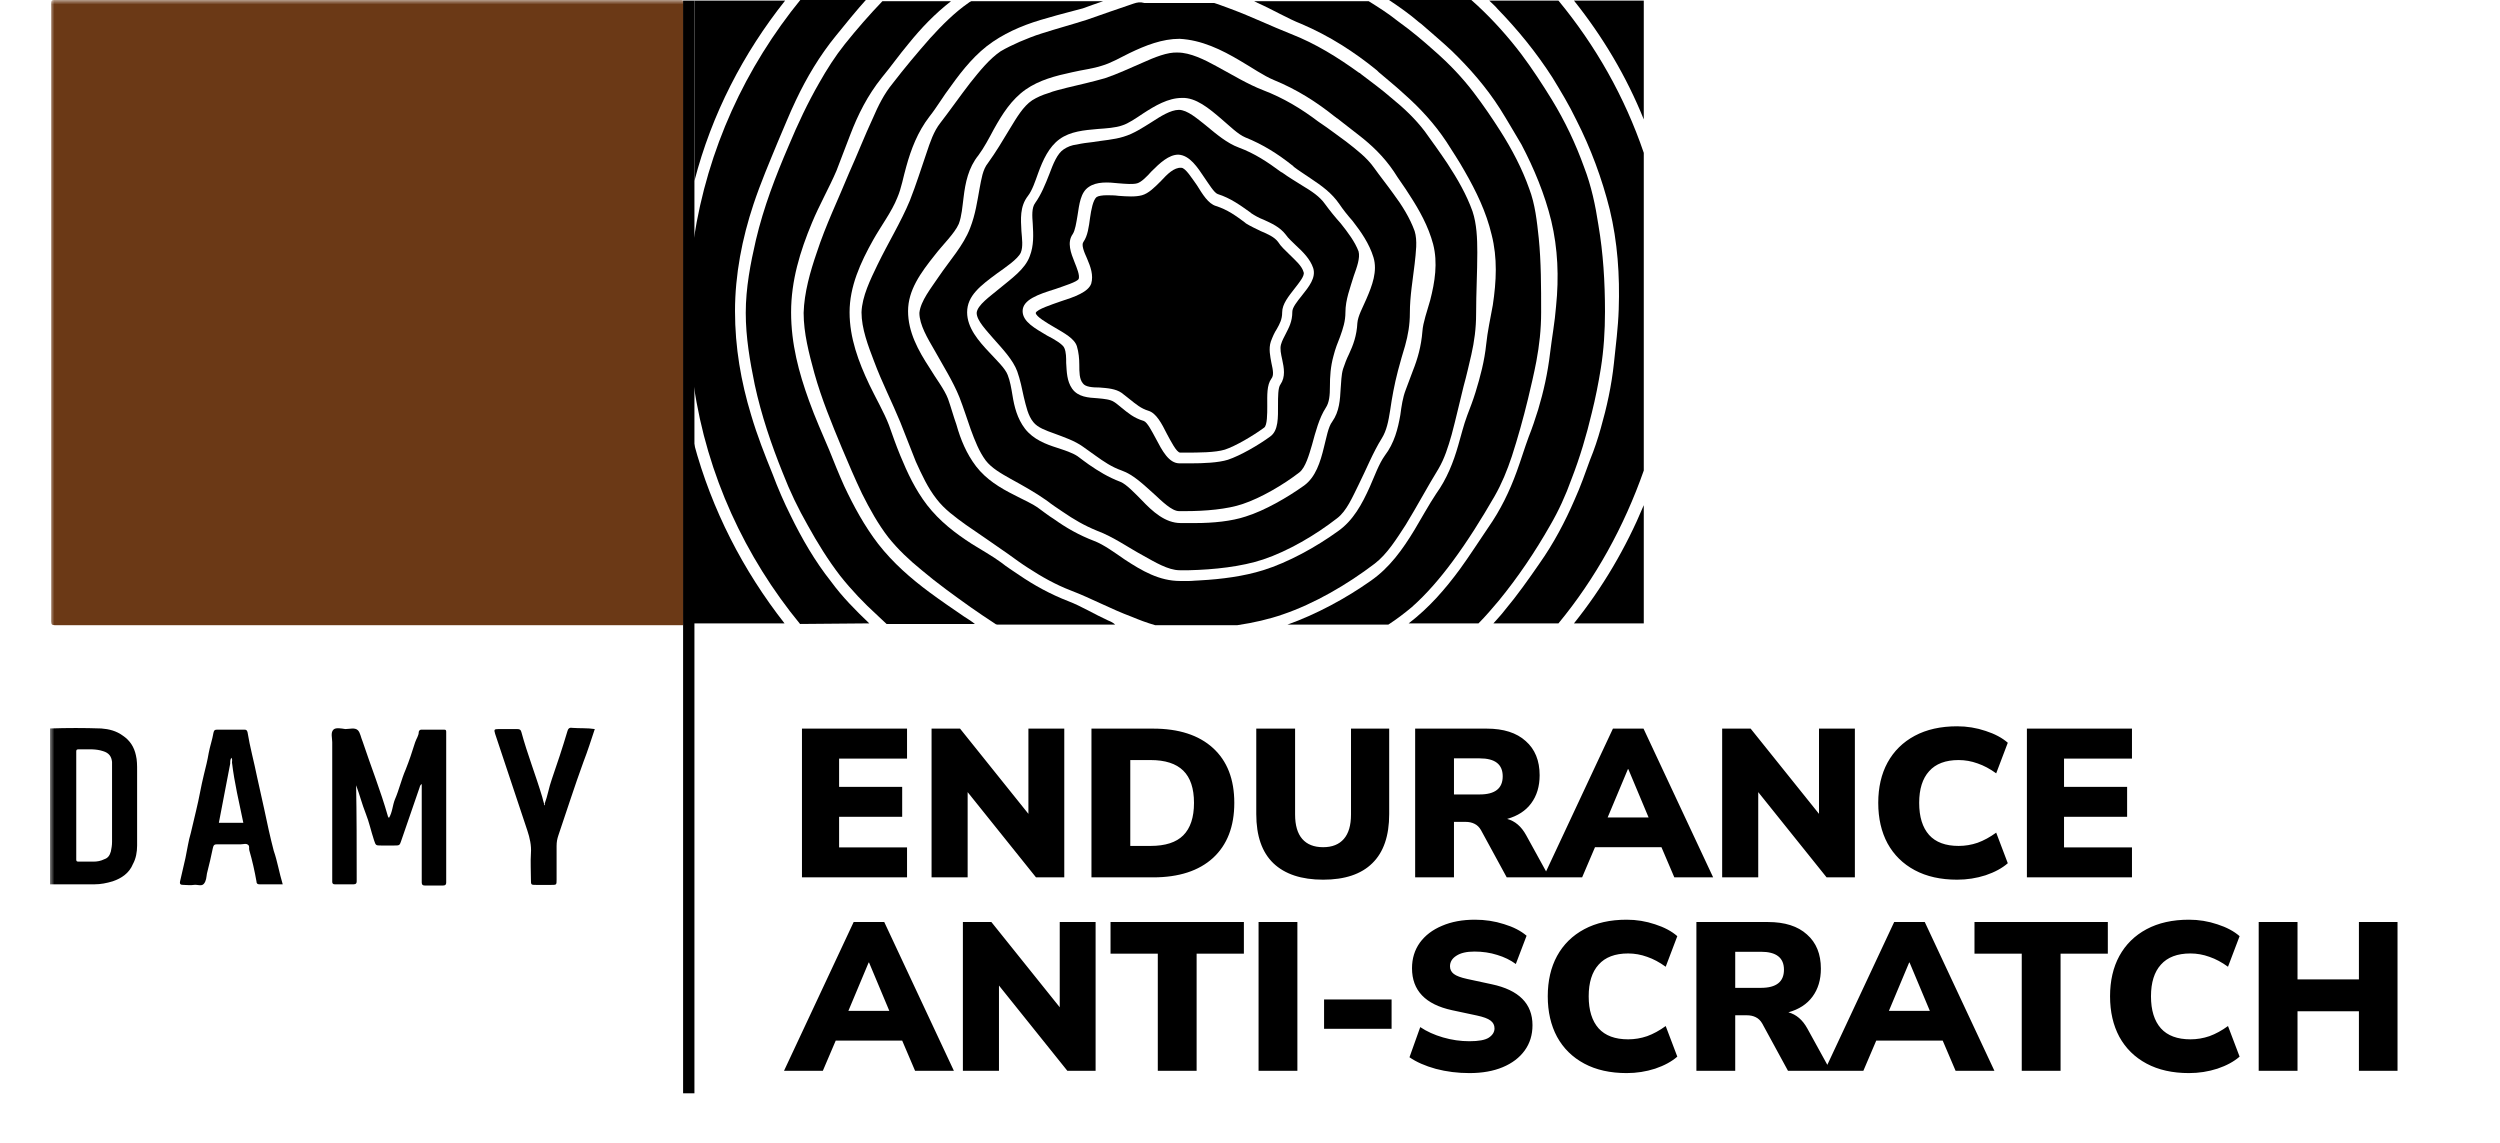
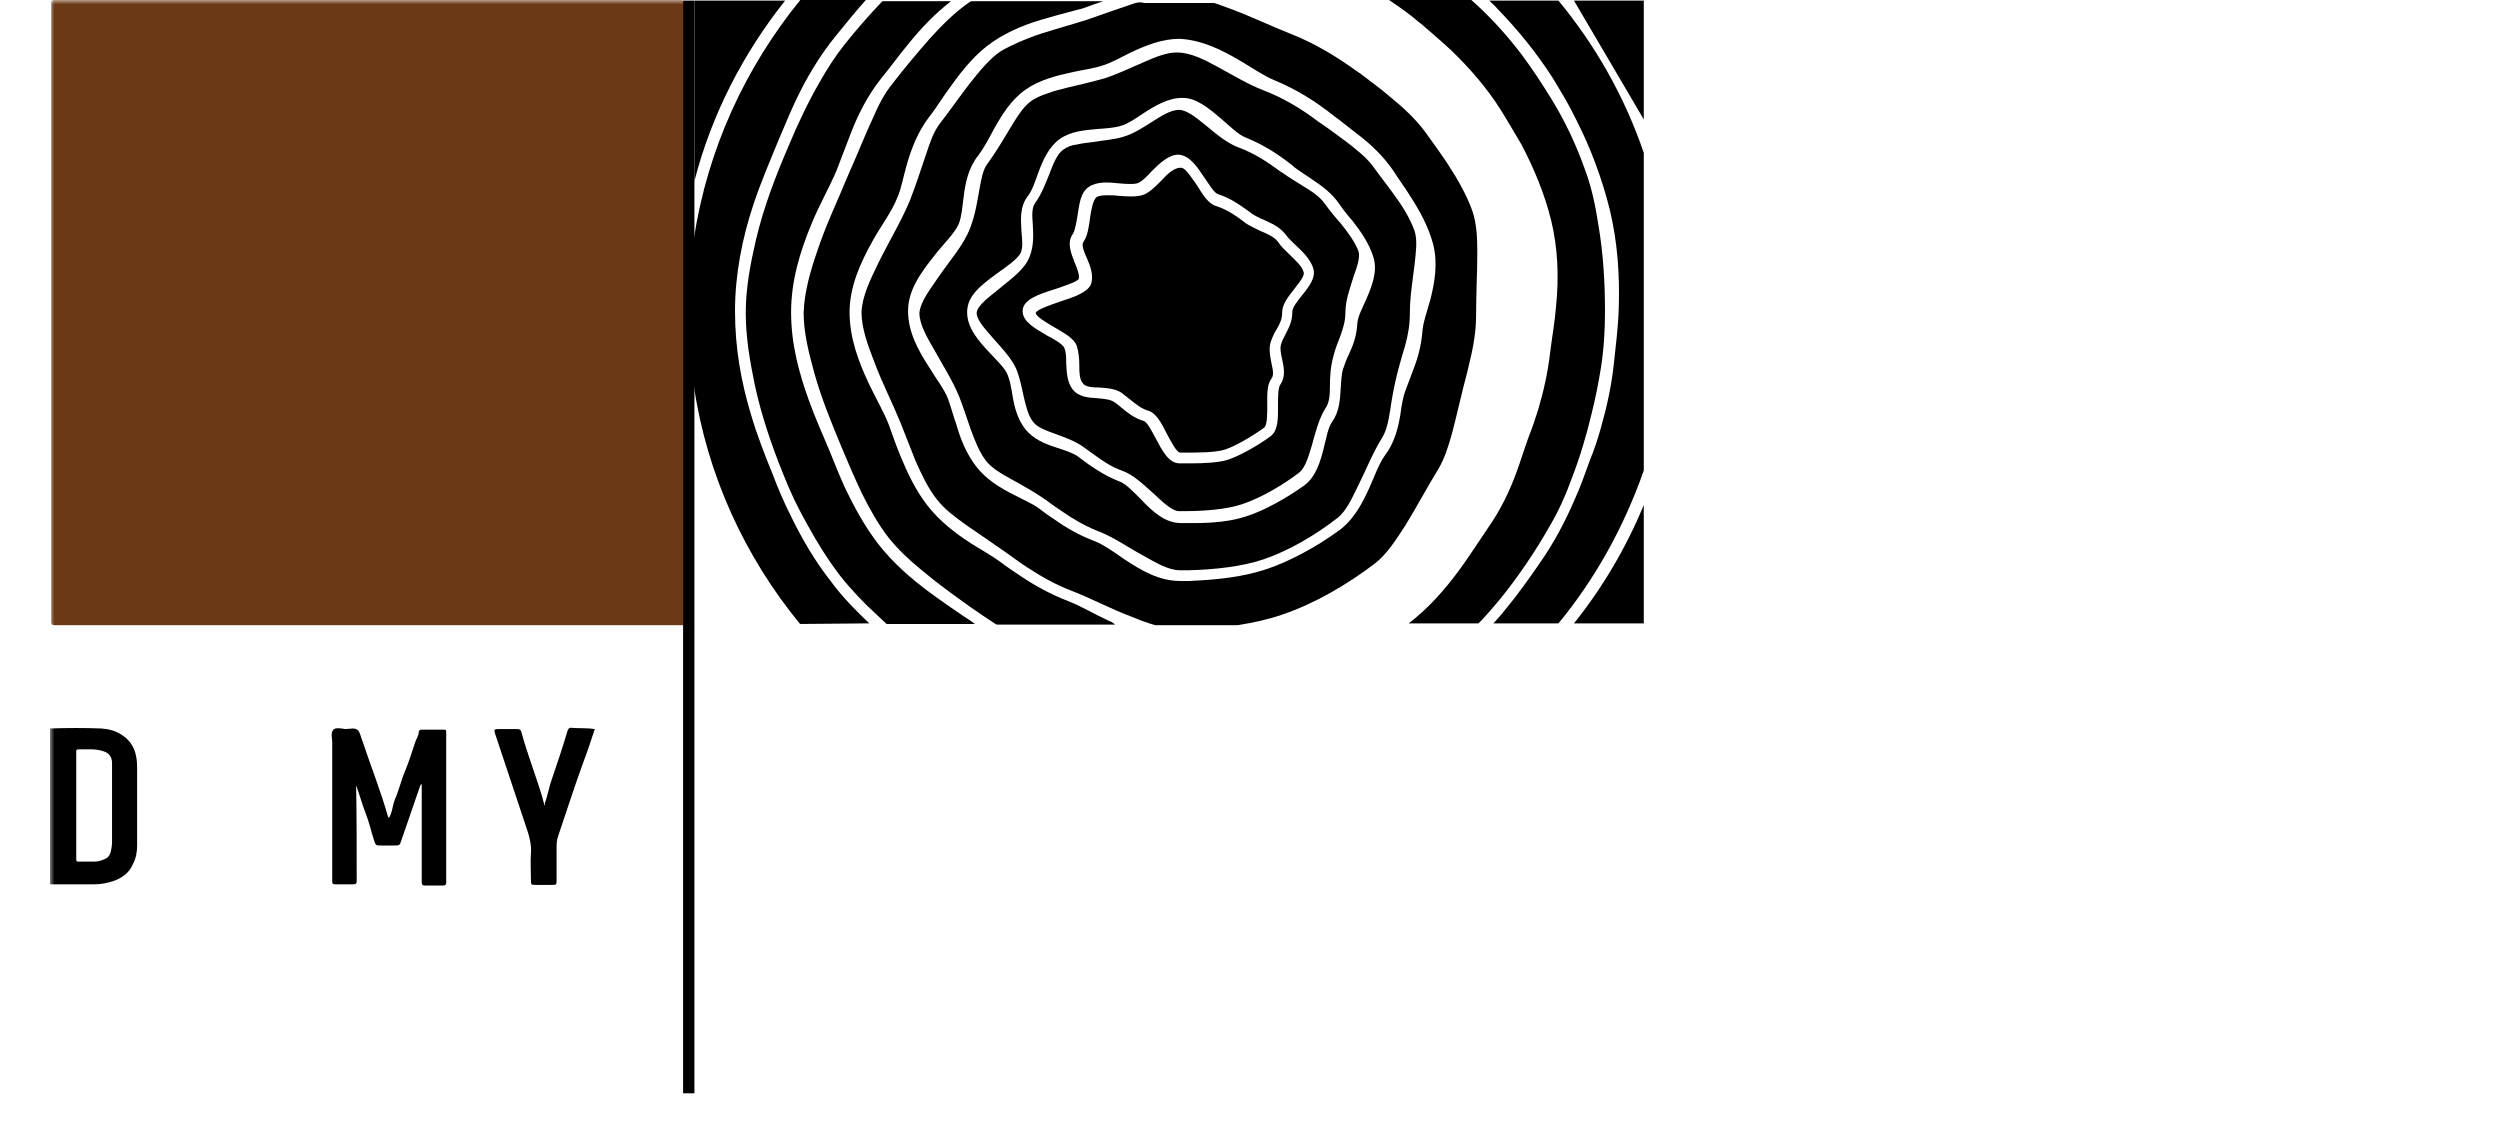
<svg xmlns="http://www.w3.org/2000/svg" width="140" height="64" viewBox="0 0 273 130" fill="none">
  <g clip-path="url(#clip0_789_10978)">
    <mask id="mask0_789_10978" style="mask-type:luminance" maskUnits="userSpaceOnUse" x="0" y="0" width="244" height="130">
      <path d="M243.6 0H0V130H243.6V0Z" fill="white" />
    </mask>
    <g mask="url(#mask0_789_10978)">
      <path d="M-0 82.863C1.968 82.795 3.868 82.795 5.837 82.863C6.719 82.931 7.534 83.135 8.28 83.678C9.095 84.222 9.57 84.969 9.773 85.92C9.909 86.463 9.909 87.074 9.909 87.686C9.909 90.538 9.909 93.323 9.909 96.176C9.909 96.923 9.773 97.67 9.434 98.281C9.027 99.3 8.144 99.911 7.126 100.251C6.448 100.455 5.769 100.59 5.09 100.59C3.393 100.59 1.628 100.59 -0.068 100.59L-0 82.863ZM2.986 91.625C2.986 93.527 2.986 95.496 2.986 97.398C2.986 98.077 2.918 98.009 3.597 98.009C4.072 98.009 4.479 98.009 4.954 98.009C5.362 98.009 5.769 97.942 6.176 97.738C6.583 97.602 6.787 97.33 6.923 96.855C6.991 96.515 7.058 96.176 7.058 95.768C7.058 92.983 7.058 90.131 7.058 87.346C7.058 87.142 7.058 86.87 7.058 86.667C6.991 86.055 6.719 85.648 6.04 85.444C5.226 85.172 4.411 85.24 3.597 85.24C2.918 85.24 2.986 85.172 2.986 85.852V91.625Z" fill="black" />
      <path d="M72.014 71.113C48.394 71.113 24.774 71.113 1.221 71.113C-0 71.113 0.135 71.249 0.135 70.026C0.135 47.001 0.135 23.976 0.135 0.951C0.135 -0.136 -0 1.52178e-06 1.086 1.52178e-06C24.434 1.52178e-06 47.783 1.52178e-06 71.132 1.52178e-06H71.403C72.082 1.52178e-06 72.082 -0.068 72.082 0.679C72.082 1.019 72.082 1.29 72.082 1.63C72.082 24.519 72.082 47.341 72.082 70.162C72.082 70.502 72.082 70.773 72.014 71.113Z" fill="#6B3916" />
-       <path d="M26.471 100.59C25.52 100.59 24.638 100.59 23.823 100.59C23.62 100.59 23.484 100.522 23.484 100.251C23.28 99.096 23.009 97.874 22.67 96.719C22.602 96.515 22.738 96.243 22.534 96.108C22.33 95.904 21.991 96.04 21.719 96.04C20.837 96.04 19.887 96.04 19.005 96.04C18.733 96.04 18.597 96.108 18.529 96.447C18.326 97.398 18.122 98.349 17.851 99.368C17.783 99.775 17.783 100.183 17.511 100.522C17.24 100.862 16.765 100.59 16.357 100.658C15.95 100.726 15.611 100.658 15.204 100.658C14.864 100.658 14.728 100.59 14.796 100.251C15 99.368 15.204 98.485 15.407 97.602C15.611 96.651 15.746 95.632 16.018 94.749C16.222 93.934 16.425 93.051 16.629 92.168C16.968 90.81 17.172 89.451 17.511 88.093C17.715 87.278 17.919 86.463 18.054 85.648C18.19 84.901 18.462 84.154 18.597 83.339C18.665 83.067 18.733 82.999 19.005 82.999C20.023 82.999 21.109 82.999 22.127 82.999C22.33 82.999 22.398 83.067 22.466 83.271C22.738 84.969 23.213 86.667 23.552 88.365C23.823 89.587 24.095 90.81 24.366 92.032C24.706 93.662 25.045 95.225 25.453 96.787C25.86 97.942 26.063 99.232 26.471 100.59ZM20.498 86.87C20.09 89.112 19.615 91.353 19.208 93.595H21.991C21.516 91.285 20.973 89.044 20.701 86.735C20.701 86.531 20.769 86.395 20.633 86.191C20.498 86.395 20.498 86.599 20.498 86.87Z" fill="black" />
      <path d="M34.819 89.18C34.886 92.712 34.886 96.243 34.886 99.775C34.886 99.911 34.886 100.115 34.886 100.251C34.886 100.455 34.819 100.59 34.547 100.59C33.8 100.59 33.122 100.59 32.375 100.59C32.171 100.59 32.104 100.455 32.104 100.319C32.104 99.911 32.104 99.572 32.104 99.164C32.104 94.274 32.104 89.316 32.104 84.425C32.104 83.95 31.9 83.339 32.239 82.999C32.511 82.727 33.122 82.863 33.597 82.931C34.072 82.931 34.683 82.727 35.022 83.067C35.294 83.339 35.361 83.882 35.565 84.357C36.515 87.21 37.601 89.927 38.416 92.779C38.416 92.915 38.552 92.983 38.552 93.051C38.959 92.372 38.959 91.625 39.23 90.946C39.705 89.859 39.977 88.636 40.452 87.55C40.859 86.531 41.199 85.512 41.538 84.425C41.674 84.018 41.945 83.678 41.945 83.271C41.945 83.135 42.081 82.999 42.217 82.999C43.099 82.999 43.981 82.999 44.864 82.999C45.068 82.999 45.068 83.135 45.068 83.271C45.068 83.406 45.068 83.61 45.068 83.746C45.068 88.908 45.068 94.07 45.068 99.232C45.068 99.639 45.068 99.979 45.068 100.387C45.068 100.59 45 100.726 44.728 100.726C44.049 100.726 43.303 100.726 42.624 100.726C42.42 100.726 42.285 100.658 42.285 100.387C42.285 100.251 42.285 100.047 42.285 99.911C42.285 96.447 42.285 93.051 42.285 89.587V89.18C42.081 89.316 42.081 89.451 42.013 89.655C41.334 91.625 40.656 93.595 39.977 95.564C39.773 96.175 39.773 96.176 39.163 96.176C38.687 96.176 38.144 96.176 37.669 96.176C37.058 96.176 37.058 96.175 36.855 95.564C36.515 94.546 36.312 93.527 35.904 92.508C35.497 91.489 35.226 90.402 34.819 89.316C34.819 89.18 34.751 89.044 34.615 88.908C34.683 88.908 34.751 89.044 34.819 89.18Z" fill="black" />
      <path d="M61.969 82.931C61.562 84.154 61.154 85.444 60.679 86.667C59.661 89.451 58.779 92.236 57.829 95.021C57.693 95.428 57.625 95.768 57.625 96.243C57.625 97.534 57.625 98.757 57.625 100.047C57.625 100.658 57.625 100.658 57.014 100.658C56.471 100.658 55.86 100.658 55.317 100.658C54.706 100.658 54.706 100.658 54.706 100.047C54.706 99.028 54.639 98.077 54.706 97.058C54.774 96.176 54.571 95.293 54.299 94.478C53.078 90.81 51.856 87.142 50.634 83.474C50.498 82.999 50.498 82.931 51.041 82.931C51.72 82.931 52.467 82.931 53.145 82.931C53.417 82.931 53.553 82.999 53.62 83.271C54.299 85.784 55.249 88.161 55.996 90.674C56.064 90.946 56.132 91.217 56.2 91.421C56.2 91.489 56.2 91.557 56.2 91.625C56.268 91.557 56.335 91.489 56.268 91.421C56.607 90.538 56.743 89.587 57.082 88.636C57.693 86.87 58.304 85.037 58.847 83.203C58.915 82.931 59.05 82.727 59.39 82.795C60.272 82.863 61.154 82.795 61.969 82.931Z" fill="black" />
    </g>
    <path d="M73.304 0.068H72.015V124.363H73.304V0.068Z" fill="black" />
    <path d="M126.381 20.58C125.635 21.327 124.956 22.006 124.21 22.21C123.463 22.414 122.513 22.346 121.562 22.278C121.087 22.21 120.612 22.21 120.205 22.21C119.73 22.21 119.255 22.278 119.051 22.414C118.644 22.753 118.44 23.84 118.304 24.791C118.169 25.81 118.033 26.829 117.558 27.508C117.286 27.847 117.626 28.662 117.965 29.41C118.372 30.36 118.712 31.311 118.44 32.262C118.101 33.213 116.608 33.757 114.911 34.3C113.961 34.639 112.264 35.183 112.128 35.59C112.128 35.998 113.418 36.745 114.232 37.22C115.386 37.9 116.54 38.511 116.811 39.394C117.015 40.073 117.083 40.82 117.083 41.499C117.083 42.315 117.083 43.13 117.49 43.605C117.761 44.013 118.576 44.08 119.39 44.08C120.273 44.148 121.223 44.216 121.902 44.692C122.241 44.963 122.581 45.235 122.852 45.439C123.531 45.982 124.074 46.458 124.956 46.729C125.838 47.001 126.449 48.156 127.06 49.378C127.467 50.125 128.146 51.484 128.553 51.484H129.164C130.59 51.484 132.558 51.484 133.644 51.144C134.866 50.737 136.834 49.582 138.124 48.631C138.463 48.359 138.463 47.069 138.463 46.186C138.463 44.963 138.395 43.809 138.938 43.062C139.21 42.722 139.142 42.179 138.938 41.296C138.802 40.548 138.599 39.666 138.87 38.85C139.074 38.307 139.278 37.832 139.549 37.424C139.888 36.813 140.16 36.337 140.16 35.522C140.16 34.572 140.907 33.689 141.585 32.806C142.06 32.194 142.739 31.379 142.603 30.972C142.4 30.225 141.653 29.613 140.974 28.934C140.499 28.459 140.024 28.051 139.685 27.508C139.278 26.964 138.531 26.625 137.716 26.285C137.173 26.014 136.563 25.742 136.02 25.402L135.952 25.334C134.866 24.519 133.916 23.84 132.626 23.433C131.744 23.161 131.133 22.142 130.454 21.055C129.911 20.308 129.164 19.086 128.689 19.086C127.875 19.018 127.06 19.833 126.381 20.58Z" fill="black" />
    <path d="M120.341 70.57C118.848 69.89 117.287 68.939 115.862 68.396C113.758 67.581 111.925 66.562 110.228 65.407C109.549 64.932 108.871 64.525 108.192 63.981C107.174 63.234 105.952 62.555 104.866 61.876C102.966 60.653 101.201 59.295 99.775 57.461C98.418 55.695 97.536 53.793 96.721 51.823C96.246 50.669 95.839 49.514 95.432 48.359C94.889 46.933 93.938 45.303 93.192 43.741C91.97 41.16 90.952 38.443 90.952 35.522C90.952 32.602 92.174 29.885 93.667 27.236C94.549 25.674 95.771 24.044 96.382 22.482C96.857 21.395 97.061 20.105 97.4 18.95C97.943 16.98 98.689 15.01 100.047 13.245C100.861 12.226 101.608 10.935 102.49 9.781C103.848 7.879 105.341 6.045 107.242 4.754C109.142 3.464 111.246 2.649 113.486 2.038C114.844 1.63 116.269 1.29 117.491 0.951C118.237 0.679 118.984 0.407 119.798 0.136H104.798C104.662 0.204 104.527 0.272 104.459 0.34C102.898 1.426 101.472 2.853 100.115 4.347C98.622 6.045 97.196 7.743 95.839 9.509C94.889 10.664 94.21 12.022 93.599 13.448C92.649 15.486 91.834 17.591 90.884 19.697C89.662 22.685 88.237 25.606 87.219 28.73C86.472 30.904 85.793 33.281 85.726 35.59C85.726 37.9 86.337 40.209 86.947 42.45C87.762 45.371 88.916 48.156 90.07 50.94C90.816 52.706 91.563 54.472 92.377 56.17C93.26 57.936 94.21 59.634 95.364 61.129C96.45 62.487 97.739 63.709 99.165 64.864C100.929 66.358 102.83 67.717 104.73 69.075C105.613 69.686 106.495 70.298 107.445 70.909C107.513 70.977 107.649 71.045 107.717 71.045H121.156C120.952 70.841 120.681 70.705 120.341 70.57Z" fill="black" />
    <path d="M125.364 13.856C124.278 14.535 123.26 15.214 122.106 15.554C121.02 15.893 119.798 15.961 118.577 16.165C117.966 16.233 117.423 16.301 116.812 16.437C116.201 16.505 115.726 16.709 115.319 16.98C114.572 17.456 114.097 18.678 113.69 19.765C113.215 20.987 112.74 22.142 112.061 23.093C111.654 23.636 111.721 24.587 111.789 25.47C111.857 26.693 111.925 27.915 111.45 29.138C110.907 30.632 109.414 31.651 107.853 32.941C106.97 33.689 105.477 34.707 105.409 35.59C105.409 36.473 106.563 37.628 107.31 38.511C108.396 39.733 109.549 40.956 110.025 42.247C110.364 43.197 110.568 44.216 110.771 45.167C111.043 46.254 111.246 47.273 111.857 48.02C112.332 48.631 113.283 48.971 114.233 49.31C115.319 49.718 116.541 50.125 117.491 50.805C117.966 51.144 118.441 51.484 118.916 51.823C119.866 52.503 120.749 53.114 121.903 53.521C123.26 53.997 124.414 55.151 125.636 56.238C126.45 56.985 127.604 58.14 128.418 58.14C128.554 58.14 129.165 58.14 129.233 58.14C131.337 58.14 133.916 57.936 135.681 57.325C137.717 56.646 140.296 55.151 142.129 53.725C142.808 53.182 143.215 51.755 143.554 50.601C143.962 49.107 144.369 47.544 145.116 46.39C145.523 45.779 145.591 44.963 145.591 43.945C145.591 42.858 145.658 41.703 145.998 40.481C146.201 39.666 146.473 38.986 146.744 38.307C147.084 37.356 147.355 36.541 147.355 35.523C147.355 34.096 147.898 32.738 148.306 31.379C148.645 30.428 149.052 29.342 148.849 28.595C148.441 27.508 147.627 26.421 146.812 25.402C146.201 24.723 145.591 23.976 145.048 23.229C144.437 22.346 143.487 21.735 142.468 21.123C141.722 20.648 140.907 20.172 140.161 19.629L140.025 19.561C138.464 18.407 137.038 17.456 135.206 16.776C133.916 16.301 132.695 15.282 131.473 14.263C130.523 13.516 129.369 12.497 128.418 12.497C127.468 12.497 126.314 13.245 125.364 13.856ZM131.337 20.24C131.812 20.919 132.423 21.938 132.83 22.074C134.324 22.55 135.41 23.365 136.563 24.18L136.631 24.248C137.038 24.519 137.514 24.791 138.057 24.995C138.939 25.402 139.889 25.81 140.568 26.693C140.839 27.1 141.315 27.508 141.722 27.915C142.536 28.663 143.351 29.477 143.69 30.496C144.03 31.583 143.215 32.602 142.401 33.621C141.858 34.3 141.315 34.979 141.315 35.455C141.315 36.609 140.907 37.288 140.568 37.968C140.364 38.375 140.161 38.715 140.025 39.19C139.889 39.666 140.025 40.277 140.161 40.888C140.364 41.839 140.568 42.858 139.957 43.741C139.686 44.08 139.686 45.167 139.686 46.05C139.686 47.477 139.753 48.971 138.803 49.65C137.514 50.601 135.41 51.823 133.984 52.299C132.898 52.638 131.201 52.706 129.776 52.706C129.504 52.706 129.301 52.706 129.029 52.706H128.486C127.265 52.706 126.518 51.28 125.771 49.854C125.364 49.107 124.821 48.02 124.414 47.884C123.26 47.544 122.581 46.933 121.903 46.39C121.631 46.186 121.36 45.914 121.02 45.711C120.613 45.439 119.934 45.371 119.188 45.303C118.102 45.235 116.948 45.167 116.269 44.216C115.658 43.333 115.658 42.315 115.59 41.296C115.59 40.684 115.59 40.073 115.387 39.598C115.251 39.19 114.233 38.579 113.418 38.171C112.061 37.356 110.635 36.609 110.635 35.387C110.635 34.096 112.4 33.485 114.369 32.874C115.319 32.534 116.88 32.059 117.016 31.719C117.151 31.311 116.812 30.496 116.541 29.817C116.133 28.798 115.658 27.576 116.337 26.625C116.608 26.217 116.744 25.334 116.88 24.519C117.084 23.229 117.219 21.87 118.17 21.259C119.052 20.648 120.341 20.716 121.563 20.852C122.378 20.919 123.192 20.987 123.667 20.852C124.142 20.716 124.753 20.105 125.296 19.493C126.247 18.542 127.265 17.591 128.351 17.591C129.64 17.659 130.523 19.018 131.337 20.24Z" fill="black" />
    <path d="M93.191 70.909C91.63 69.415 90.137 67.921 88.847 66.155C87.015 63.845 85.522 61.264 84.232 58.615C83.485 57.121 82.807 55.559 82.196 53.929C81.313 51.755 80.431 49.514 79.752 47.205C78.598 43.401 77.92 39.53 77.92 35.387C77.92 31.243 78.734 27.1 80.024 23.229C80.838 20.784 81.856 18.407 82.807 16.097C83.485 14.535 84.096 12.973 84.843 11.411C86.064 8.83 87.558 6.317 89.39 4.075C90.544 2.649 91.698 1.223 92.92 -0.136H85.454C79.073 7.675 74.797 16.98 73.236 27.168V43.877C74.73 54.065 79.073 63.37 85.318 70.977L93.191 70.909Z" fill="black" />
    <path d="M103.916 70.094C102.626 69.211 101.336 68.328 100.047 67.377C97.943 65.815 95.906 64.049 94.21 61.876C92.648 59.838 91.427 57.597 90.341 55.287C89.73 53.929 89.187 52.571 88.644 51.212C87.897 49.446 87.015 47.477 86.336 45.575C85.182 42.382 84.3 39.122 84.3 35.522C84.3 31.923 85.318 28.595 86.676 25.334C87.49 23.365 88.644 21.327 89.459 19.425C90.001 18.067 90.477 16.708 91.02 15.35C91.902 13.041 92.988 10.867 94.617 8.83C95.635 7.607 96.585 6.249 97.671 4.958C99.097 3.192 100.658 1.562 102.49 0.136H94.685C93.192 1.698 91.766 3.328 90.409 5.026C89.323 6.385 88.373 7.879 87.49 9.441C86.201 11.682 85.047 14.127 84.028 16.573C82.535 20.037 81.178 23.568 80.296 27.304C79.685 29.953 79.142 32.738 79.142 35.59C79.142 38.375 79.617 41.092 80.16 43.741C80.906 47.205 82.06 50.601 83.35 53.793C84.164 55.899 85.115 57.868 86.201 59.77C87.287 61.74 88.508 63.709 89.866 65.475C91.155 67.106 92.581 68.6 94.074 69.958C94.413 70.298 94.82 70.637 95.16 70.977H105.205C104.798 70.637 104.323 70.366 103.916 70.094Z" fill="black" />
    <path d="M124.277 7.132C122.852 7.743 121.427 8.422 120.001 8.898C118.576 9.305 117.083 9.645 115.657 9.984C114.911 10.188 114.232 10.324 113.553 10.596C112.875 10.799 112.264 11.071 111.721 11.411C110.703 12.09 109.956 13.38 109.209 14.603C108.395 15.961 107.58 17.32 106.698 18.542C106.087 19.289 105.951 20.376 105.748 21.395C105.476 22.889 105.273 24.384 104.662 25.946C103.915 27.915 102.354 29.613 101.065 31.515C100.25 32.738 99.028 34.232 98.893 35.59C98.893 36.949 99.843 38.511 100.589 39.801C101.608 41.635 102.694 43.333 103.44 45.167C103.915 46.39 104.323 47.68 104.73 48.835C105.205 50.125 105.68 51.348 106.427 52.367C107.105 53.25 108.191 53.861 109.277 54.472C110.635 55.219 111.992 55.967 113.35 56.917C113.961 57.393 114.571 57.8 115.182 58.208C116.472 59.091 117.626 59.77 119.119 60.381C120.952 61.061 122.649 62.283 124.413 63.234C125.635 63.913 127.196 64.864 128.486 64.864C128.757 64.864 129.368 64.864 129.572 64.864C132.422 64.796 135.545 64.457 137.988 63.642C140.839 62.691 143.961 60.857 146.404 58.955C147.49 58.14 148.169 56.51 148.848 55.151C149.73 53.386 150.477 51.484 151.495 49.854C152.038 48.971 152.242 47.952 152.445 46.661C152.649 45.235 152.92 43.741 153.328 42.179C153.599 41.16 153.871 40.209 154.142 39.326C154.481 38.103 154.685 36.949 154.685 35.59C154.685 33.689 155.024 31.787 155.228 30.021C155.364 28.73 155.567 27.372 155.228 26.285C154.685 24.791 153.803 23.365 152.785 22.006C152.106 21.055 151.291 20.037 150.613 19.086C149.798 17.931 148.644 17.048 147.423 16.097C146.472 15.418 145.522 14.671 144.504 13.992C144.436 13.992 144.368 13.856 144.3 13.856C142.332 12.361 140.296 11.139 137.988 10.256C136.223 9.577 134.459 8.49 132.694 7.539C131.336 6.792 129.707 5.977 128.282 5.977C127.128 5.909 125.635 6.52 124.277 7.132ZM133.305 13.584C134.187 14.331 135.137 15.282 135.952 15.622C137.988 16.437 139.685 17.523 141.314 18.814C141.314 18.814 141.45 18.882 141.45 18.95C142.06 19.425 142.739 19.833 143.418 20.308C144.64 21.123 145.794 21.938 146.676 23.229C147.083 23.84 147.626 24.519 148.169 25.131C149.119 26.353 150.07 27.712 150.545 29.274C151.02 30.836 150.409 32.466 149.73 34.028C149.323 34.979 148.78 35.93 148.712 36.745C148.644 38.171 148.237 39.258 147.762 40.277C147.49 40.82 147.287 41.364 147.083 41.975C146.88 42.654 146.88 43.469 146.812 44.216C146.744 45.439 146.676 46.797 145.861 47.952C145.386 48.563 145.183 49.854 144.911 50.873C144.504 52.571 143.961 54.269 142.671 55.219C140.771 56.578 138.192 58.072 136.02 58.751C134.391 59.295 132.287 59.498 130.318 59.498C129.979 59.498 129.64 59.498 129.368 59.498C129.3 59.498 128.689 59.498 128.621 59.498C126.857 59.498 125.431 58.208 124.142 56.849C123.395 56.102 122.445 55.084 121.766 54.812C120.341 54.269 119.255 53.589 118.169 52.842C117.762 52.571 117.354 52.231 116.879 51.891C116.268 51.484 115.386 51.212 114.571 50.94C113.282 50.533 111.857 49.989 110.906 48.767C110.024 47.612 109.685 46.254 109.481 44.963C109.345 44.148 109.209 43.333 108.938 42.654C108.666 41.907 107.648 40.956 106.902 40.141C105.612 38.783 104.323 37.288 104.323 35.522C104.323 33.621 105.884 32.466 107.716 31.108C108.666 30.428 110.092 29.477 110.431 28.73C110.703 28.051 110.567 27.168 110.499 26.285C110.431 24.927 110.295 23.5 111.246 22.278C111.721 21.667 112.06 20.648 112.4 19.697C112.943 18.203 113.621 16.708 114.843 15.825C116.065 14.943 117.626 14.807 119.187 14.671C120.137 14.603 121.223 14.535 121.97 14.263C122.648 14.059 123.531 13.448 124.345 12.905C125.703 12.022 127.196 11.139 128.757 11.139C130.318 11.071 131.811 12.294 133.305 13.584Z" fill="black" />
    <path d="M155.703 2.513C155.771 2.581 155.907 2.649 155.975 2.717C157.129 3.736 158.282 4.687 159.436 5.773C161.473 7.743 163.373 9.916 164.934 12.361C165.749 13.652 166.563 15.078 167.378 16.437C168.803 19.154 170.025 22.074 170.771 25.131C171.518 28.255 171.654 31.515 171.314 34.843C171.179 36.609 170.839 38.443 170.636 40.141C170.364 42.45 169.889 44.556 169.278 46.593C168.939 47.68 168.599 48.699 168.192 49.718C167.717 51.008 167.31 52.367 166.835 53.657C166.02 55.899 165.002 58.004 163.577 60.042C162.559 61.536 161.473 63.234 160.387 64.728C158.69 67.038 156.857 69.143 154.549 70.909H162.491C163.305 70.094 164.052 69.211 164.798 68.328C166.97 65.679 168.939 62.759 170.636 59.77C171.586 58.14 172.4 56.374 173.079 54.472C174.029 52.027 174.776 49.514 175.387 46.933C175.794 45.303 176.133 43.605 176.405 41.907C176.744 39.801 176.88 37.628 176.88 35.455C176.88 32.059 176.676 28.798 176.133 25.606C175.794 23.365 175.319 21.123 174.504 19.018C173.554 16.369 172.332 13.788 170.839 11.343C169.753 9.577 168.599 7.811 167.378 6.181C165.884 4.211 164.188 2.309 162.355 0.611C162.151 0.408 161.88 0.204 161.676 0H152.31C153.531 0.815 154.685 1.63 155.703 2.513Z" fill="black" />
    <path d="M83.621 0.068H73.304V20.58C75.272 12.973 78.869 6.045 83.621 0.068Z" fill="black" />
    <path d="M181.292 17.388C179.12 11.003 175.794 5.162 171.586 0.068H163.713C164.052 0.407 164.392 0.679 164.663 1.019C166.971 3.396 169.075 5.977 170.908 8.83C171.858 10.392 172.808 11.954 173.623 13.652C175.251 16.844 176.541 20.308 177.423 23.84C178.306 27.508 178.577 31.311 178.442 35.183C178.374 37.288 178.102 39.326 177.899 41.296C177.627 43.877 177.084 46.322 176.405 48.699C176.066 49.922 175.659 51.144 175.184 52.299C174.641 53.793 174.098 55.355 173.419 56.849C172.333 59.362 171.043 61.808 169.414 64.117C168.193 65.883 166.903 67.717 165.478 69.415C165.07 69.958 164.595 70.434 164.188 70.909H171.586C175.794 65.815 179.052 59.906 181.292 53.521V17.388Z" fill="black" />
-     <path d="M73.236 50.397V70.909H83.553C78.87 64.932 75.272 58.004 73.236 50.397Z" fill="black" />
    <path d="M173.351 70.909H181.292V57.461C179.256 62.351 176.609 66.834 173.351 70.909Z" fill="black" />
-     <path d="M181.292 13.584V0.068H173.351C176.609 4.143 179.324 8.694 181.292 13.584Z" fill="black" />
+     <path d="M181.292 13.584V0.068H173.351Z" fill="black" />
    <path d="M123.26 0.408C121.428 1.019 119.731 1.63 117.966 2.241C116.269 2.785 114.504 3.26 112.808 3.804C111.925 4.075 111.111 4.415 110.296 4.754C109.55 5.094 108.803 5.434 108.124 5.841C106.835 6.724 105.749 8.083 104.663 9.441C103.509 10.935 102.423 12.497 101.269 13.992C100.522 14.943 100.115 16.165 99.708 17.388C99.097 19.154 98.554 20.919 97.807 22.821C96.789 25.267 95.364 27.576 94.142 30.089C93.328 31.787 92.377 33.689 92.31 35.523C92.31 37.356 93.056 39.326 93.735 41.092C94.617 43.469 95.771 45.711 96.721 48.02C97.332 49.514 97.875 51.008 98.486 52.503C99.165 53.997 99.844 55.491 100.862 56.782C101.744 57.936 102.966 58.819 104.188 59.702C105.749 60.789 107.378 61.876 109.007 63.03C109.753 63.574 110.5 64.117 111.246 64.593C112.808 65.611 114.369 66.494 116.133 67.174C118.441 68.056 120.681 69.279 123.057 70.162C123.871 70.502 124.753 70.841 125.704 71.113H135.07C136.903 70.841 138.668 70.434 140.229 69.89C143.826 68.668 147.559 66.494 150.681 64.117C152.107 63.03 153.193 61.264 154.211 59.702C155.5 57.597 156.654 55.423 157.944 53.318C158.623 52.163 159.03 50.873 159.437 49.446C159.912 47.68 160.319 45.846 160.794 43.945C161.134 42.722 161.405 41.499 161.677 40.345C162.016 38.851 162.22 37.356 162.22 35.726C162.22 33.349 162.356 30.972 162.356 28.73C162.356 27.1 162.288 25.47 161.813 24.044C161.134 22.142 160.116 20.376 158.962 18.61C158.147 17.388 157.265 16.165 156.383 14.943C155.297 13.516 154.007 12.294 152.582 11.139C151.496 10.188 150.274 9.305 149.12 8.422C149.052 8.354 148.984 8.286 148.917 8.286C146.473 6.52 143.962 4.958 141.179 3.871C138.939 2.989 136.699 1.902 134.324 1.019C133.713 0.815 133.102 0.543 132.423 0.34H124.482C124.007 0.204 123.667 0.272 123.26 0.408ZM135.41 6.928C136.699 7.675 138.057 8.626 139.211 9.101C141.858 10.188 144.097 11.614 146.202 13.312C146.269 13.312 146.337 13.448 146.405 13.448C147.22 14.06 148.034 14.739 148.849 15.35C150.342 16.505 151.699 17.795 152.853 19.493C153.396 20.376 154.075 21.259 154.618 22.142C155.772 23.908 156.79 25.742 157.333 27.779C157.876 29.885 157.537 32.059 156.994 34.164C156.654 35.387 156.179 36.677 156.111 37.696C155.975 39.394 155.568 40.82 155.025 42.179C154.754 42.926 154.482 43.605 154.211 44.352C153.871 45.235 153.736 46.186 153.6 47.205C153.328 48.767 152.921 50.397 151.835 51.823C151.156 52.774 150.681 54.133 150.138 55.355C149.256 57.325 148.238 59.227 146.473 60.449C144.03 62.215 140.84 63.981 137.989 64.864C135.817 65.543 133.306 65.883 130.794 66.019C130.387 66.019 129.98 66.087 129.572 66.087C129.369 66.087 128.826 66.087 128.554 66.087C126.179 66.087 124.21 64.932 122.242 63.642C121.156 62.895 119.866 61.944 118.78 61.536C117.016 60.857 115.59 60.042 114.165 59.023C113.622 58.683 113.079 58.276 112.536 57.868C111.722 57.257 110.703 56.849 109.685 56.306C108.056 55.491 106.495 54.54 105.341 53.046C104.255 51.62 103.577 49.99 103.102 48.291C102.762 47.341 102.491 46.322 102.151 45.371C101.744 44.284 100.726 42.994 100.047 41.839C98.758 39.869 97.604 37.764 97.604 35.387C97.604 33.009 99.029 31.04 100.658 29.002C101.54 27.847 102.898 26.557 103.373 25.47C103.712 24.587 103.78 23.5 103.916 22.482C104.12 20.784 104.459 19.086 105.613 17.659C106.224 16.844 106.835 15.69 107.378 14.671C108.328 12.973 109.346 11.343 110.975 10.188C112.536 9.101 114.369 8.626 116.269 8.218C117.423 7.947 118.645 7.811 119.663 7.471C120.613 7.2 121.699 6.588 122.785 6.045C124.618 5.162 126.518 4.415 128.486 4.415C130.998 4.551 133.238 5.637 135.41 6.928Z" fill="black" />
-     <path d="M159.504 63.913C161.269 61.536 162.83 59.023 164.323 56.442C165.137 55.016 165.748 53.521 166.291 51.891C166.97 49.786 167.581 47.612 168.124 45.371C168.463 43.945 168.803 42.518 169.074 41.092C169.414 39.258 169.617 37.492 169.617 35.522C169.617 32.602 169.617 29.817 169.346 27.1C169.142 25.198 168.938 23.229 168.26 21.463C167.445 19.154 166.291 16.98 165.002 14.943C164.051 13.448 163.033 11.954 161.947 10.528C160.658 8.83 159.165 7.267 157.536 5.841C156.246 4.686 154.888 3.532 153.463 2.513C153.395 2.445 153.259 2.377 153.192 2.309C152.174 1.494 151.088 0.815 150.002 0.136H136.97C137.105 0.204 137.241 0.272 137.377 0.34C139.074 1.087 140.771 2.106 142.332 2.717C145.522 4.075 148.373 5.909 150.952 8.015C151.02 8.083 151.088 8.15 151.155 8.218C152.106 9.033 153.124 9.848 154.074 10.731C155.839 12.294 157.468 14.059 158.825 16.097C159.504 17.184 160.251 18.271 160.929 19.493C162.219 21.735 163.373 24.112 163.984 26.693C164.662 29.342 164.527 31.991 164.119 34.707C163.848 36.202 163.508 37.764 163.373 39.122C163.169 41.092 162.694 42.858 162.151 44.624C161.88 45.507 161.54 46.39 161.201 47.273C160.794 48.359 160.522 49.514 160.183 50.669C159.64 52.571 158.893 54.472 157.671 56.17C156.857 57.393 156.042 58.887 155.228 60.245C153.87 62.487 152.377 64.592 150.205 66.087C147.422 68.056 144.029 69.89 140.771 71.045H152.241C153.192 70.434 154.074 69.754 154.888 69.075C156.585 67.581 158.146 65.747 159.504 63.913Z" fill="black" />
-     <path d="M85.536 99.8V82.88H97.488V86.288H89.76V89.504H96.936V92.912H89.76V96.392H97.488V99.8H85.536ZM100.278 99.8V82.88H103.518L111.294 92.576V82.88H115.374V99.8H112.158L104.382 90.104V99.8H100.278ZM118.466 99.8V82.88H125.474C128.402 82.88 130.674 83.616 132.29 85.088C133.906 86.56 134.714 88.64 134.714 91.328C134.714 94.016 133.906 96.104 132.29 97.592C130.674 99.064 128.402 99.8 125.474 99.8H118.466ZM122.882 96.224H125.186C126.866 96.224 128.106 95.824 128.906 95.024C129.722 94.208 130.13 92.976 130.13 91.328C130.13 89.68 129.722 88.456 128.906 87.656C128.09 86.856 126.85 86.456 125.186 86.456H122.882V96.224ZM144.821 100.064C142.357 100.064 140.469 99.44 139.157 98.192C137.861 96.944 137.213 95.08 137.213 92.6V82.88H141.629V92.648C141.629 93.88 141.901 94.808 142.445 95.432C142.989 96.056 143.781 96.368 144.821 96.368C145.845 96.368 146.629 96.056 147.173 95.432C147.717 94.808 147.989 93.88 147.989 92.648V82.88H152.333V92.6C152.333 95.08 151.693 96.944 150.413 98.192C149.149 99.44 147.285 100.064 144.821 100.064ZM155.286 99.8V82.88H163.422C165.342 82.88 166.822 83.352 167.862 84.296C168.918 85.224 169.446 86.52 169.446 88.184C169.446 89.448 169.126 90.512 168.486 91.376C167.862 92.224 166.95 92.816 165.75 93.152C166.646 93.392 167.366 94.008 167.91 95L170.55 99.8H165.702L162.774 94.424C162.582 94.088 162.334 93.848 162.03 93.704C161.742 93.56 161.406 93.488 161.022 93.488H159.702V99.8H155.286ZM159.702 90.368H162.63C164.374 90.368 165.246 89.68 165.246 88.304C165.246 86.944 164.374 86.264 162.63 86.264H159.702V90.368ZM169.863 99.8L177.783 82.88H181.263L189.183 99.8H184.767L183.303 96.368H175.743L174.279 99.8H169.863ZM179.487 87.488L177.183 92.984H181.839L179.535 87.488H179.487ZM190.208 99.8V82.88H193.448L201.224 92.576V82.88H205.304V99.8H202.088L194.312 90.104V99.8H190.208ZM216.939 100.064C215.067 100.064 213.459 99.704 212.115 98.984C210.771 98.264 209.739 97.248 209.019 95.936C208.315 94.624 207.963 93.088 207.963 91.328C207.963 89.568 208.315 88.04 209.019 86.744C209.739 85.432 210.771 84.416 212.115 83.696C213.459 82.976 215.067 82.616 216.939 82.616C218.059 82.616 219.139 82.792 220.179 83.144C221.219 83.48 222.059 83.928 222.699 84.488L221.379 87.968C220.675 87.456 219.971 87.08 219.267 86.84C218.563 86.584 217.843 86.456 217.107 86.456C215.619 86.456 214.499 86.88 213.747 87.728C212.995 88.56 212.619 89.76 212.619 91.328C212.619 92.912 212.995 94.128 213.747 94.976C214.499 95.808 215.619 96.224 217.107 96.224C217.843 96.224 218.563 96.104 219.267 95.864C219.971 95.608 220.675 95.224 221.379 94.712L222.699 98.192C222.059 98.752 221.219 99.208 220.179 99.56C219.139 99.896 218.059 100.064 216.939 100.064ZM224.872 99.8V82.88H236.824V86.288H229.096V89.504H236.272V92.912H229.096V96.392H236.824V99.8H224.872ZM83.496 121.8L91.416 104.88H94.896L102.816 121.8H98.4L96.936 118.368H89.376L87.912 121.8H83.496ZM93.12 109.488L90.816 114.984H95.472L93.168 109.488H93.12ZM103.841 121.8V104.88H107.081L114.857 114.576V104.88H118.937V121.8H115.721L107.945 112.104V121.8H103.841ZM126.012 121.8V108.48H120.636V104.88H135.804V108.48H130.428V121.8H126.012ZM137.474 121.8V104.88H141.89V121.8H137.474ZM144.926 117.024V113.688H152.606V117.024H144.926ZM161.457 122.064C160.129 122.064 158.857 121.904 157.641 121.584C156.425 121.248 155.425 120.808 154.641 120.264L155.865 116.832C156.601 117.328 157.465 117.72 158.457 118.008C159.449 118.296 160.449 118.44 161.457 118.44C162.513 118.44 163.249 118.304 163.665 118.032C164.097 117.744 164.313 117.392 164.313 116.976C164.313 116.608 164.161 116.312 163.857 116.088C163.569 115.864 163.049 115.672 162.297 115.512L159.489 114.912C156.449 114.256 154.929 112.664 154.929 110.136C154.929 109.032 155.225 108.064 155.817 107.232C156.425 106.4 157.265 105.76 158.337 105.312C159.409 104.848 160.657 104.616 162.081 104.616C163.249 104.616 164.353 104.784 165.393 105.12C166.449 105.44 167.305 105.88 167.961 106.44L166.737 109.656C166.129 109.208 165.425 108.864 164.625 108.624C163.825 108.368 162.961 108.24 162.033 108.24C161.137 108.24 160.449 108.4 159.969 108.72C159.489 109.024 159.249 109.424 159.249 109.92C159.249 110.272 159.393 110.56 159.681 110.784C159.969 111.008 160.481 111.2 161.217 111.36L164.001 111.96C167.089 112.616 168.633 114.168 168.633 116.616C168.633 117.72 168.337 118.68 167.745 119.496C167.153 120.312 166.321 120.944 165.249 121.392C164.177 121.84 162.913 122.064 161.457 122.064ZM179.346 122.064C177.474 122.064 175.866 121.704 174.522 120.984C173.178 120.264 172.146 119.248 171.426 117.936C170.722 116.624 170.37 115.088 170.37 113.328C170.37 111.568 170.722 110.04 171.426 108.744C172.146 107.432 173.178 106.416 174.522 105.696C175.866 104.976 177.474 104.616 179.346 104.616C180.466 104.616 181.546 104.792 182.586 105.144C183.626 105.48 184.466 105.928 185.106 106.488L183.786 109.968C183.082 109.456 182.378 109.08 181.674 108.84C180.97 108.584 180.25 108.456 179.514 108.456C178.026 108.456 176.906 108.88 176.154 109.728C175.402 110.56 175.026 111.76 175.026 113.328C175.026 114.912 175.402 116.128 176.154 116.976C176.906 117.808 178.026 118.224 179.514 118.224C180.25 118.224 180.97 118.104 181.674 117.864C182.378 117.608 183.082 117.224 183.786 116.712L185.106 120.192C184.466 120.752 183.626 121.208 182.586 121.56C181.546 121.896 180.466 122.064 179.346 122.064ZM187.278 121.8V104.88H195.414C197.334 104.88 198.814 105.352 199.854 106.296C200.91 107.224 201.438 108.52 201.438 110.184C201.438 111.448 201.118 112.512 200.478 113.376C199.854 114.224 198.942 114.816 197.742 115.152C198.638 115.392 199.358 116.008 199.902 117L202.542 121.8H197.694L194.766 116.424C194.574 116.088 194.326 115.848 194.022 115.704C193.734 115.56 193.398 115.488 193.014 115.488H191.694V121.8H187.278ZM191.694 112.368H194.622C196.366 112.368 197.238 111.68 197.238 110.304C197.238 108.944 196.366 108.264 194.622 108.264H191.694V112.368ZM201.855 121.8L209.775 104.88H213.255L221.175 121.8H216.759L215.295 118.368H207.735L206.271 121.8H201.855ZM211.479 109.488L209.175 114.984H213.831L211.527 109.488H211.479ZM224.286 121.8V108.48H218.91V104.88H234.078V108.48H228.702V121.8H224.286ZM243.307 122.064C241.435 122.064 239.827 121.704 238.483 120.984C237.139 120.264 236.107 119.248 235.387 117.936C234.683 116.624 234.331 115.088 234.331 113.328C234.331 111.568 234.683 110.04 235.387 108.744C236.107 107.432 237.139 106.416 238.483 105.696C239.827 104.976 241.435 104.616 243.307 104.616C244.427 104.616 245.507 104.792 246.547 105.144C247.587 105.48 248.427 105.928 249.067 106.488L247.747 109.968C247.043 109.456 246.339 109.08 245.635 108.84C244.931 108.584 244.211 108.456 243.475 108.456C241.987 108.456 240.867 108.88 240.115 109.728C239.363 110.56 238.987 111.76 238.987 113.328C238.987 114.912 239.363 116.128 240.115 116.976C240.867 117.808 241.987 118.224 243.475 118.224C244.211 118.224 244.931 118.104 245.635 117.864C246.339 117.608 247.043 117.224 247.747 116.712L249.067 120.192C248.427 120.752 247.587 121.208 246.547 121.56C245.507 121.896 244.427 122.064 243.307 122.064ZM251.239 121.8V104.88H255.655V111.408H262.639V104.88H267.031V121.8H262.639V115.032H255.655V121.8H251.239Z" fill="black" />
  </g>
  <defs>
    <clipPath id="clip0_789_10978">
      <rect width="272.4" height="130" fill="white" />
    </clipPath>
  </defs>
</svg>